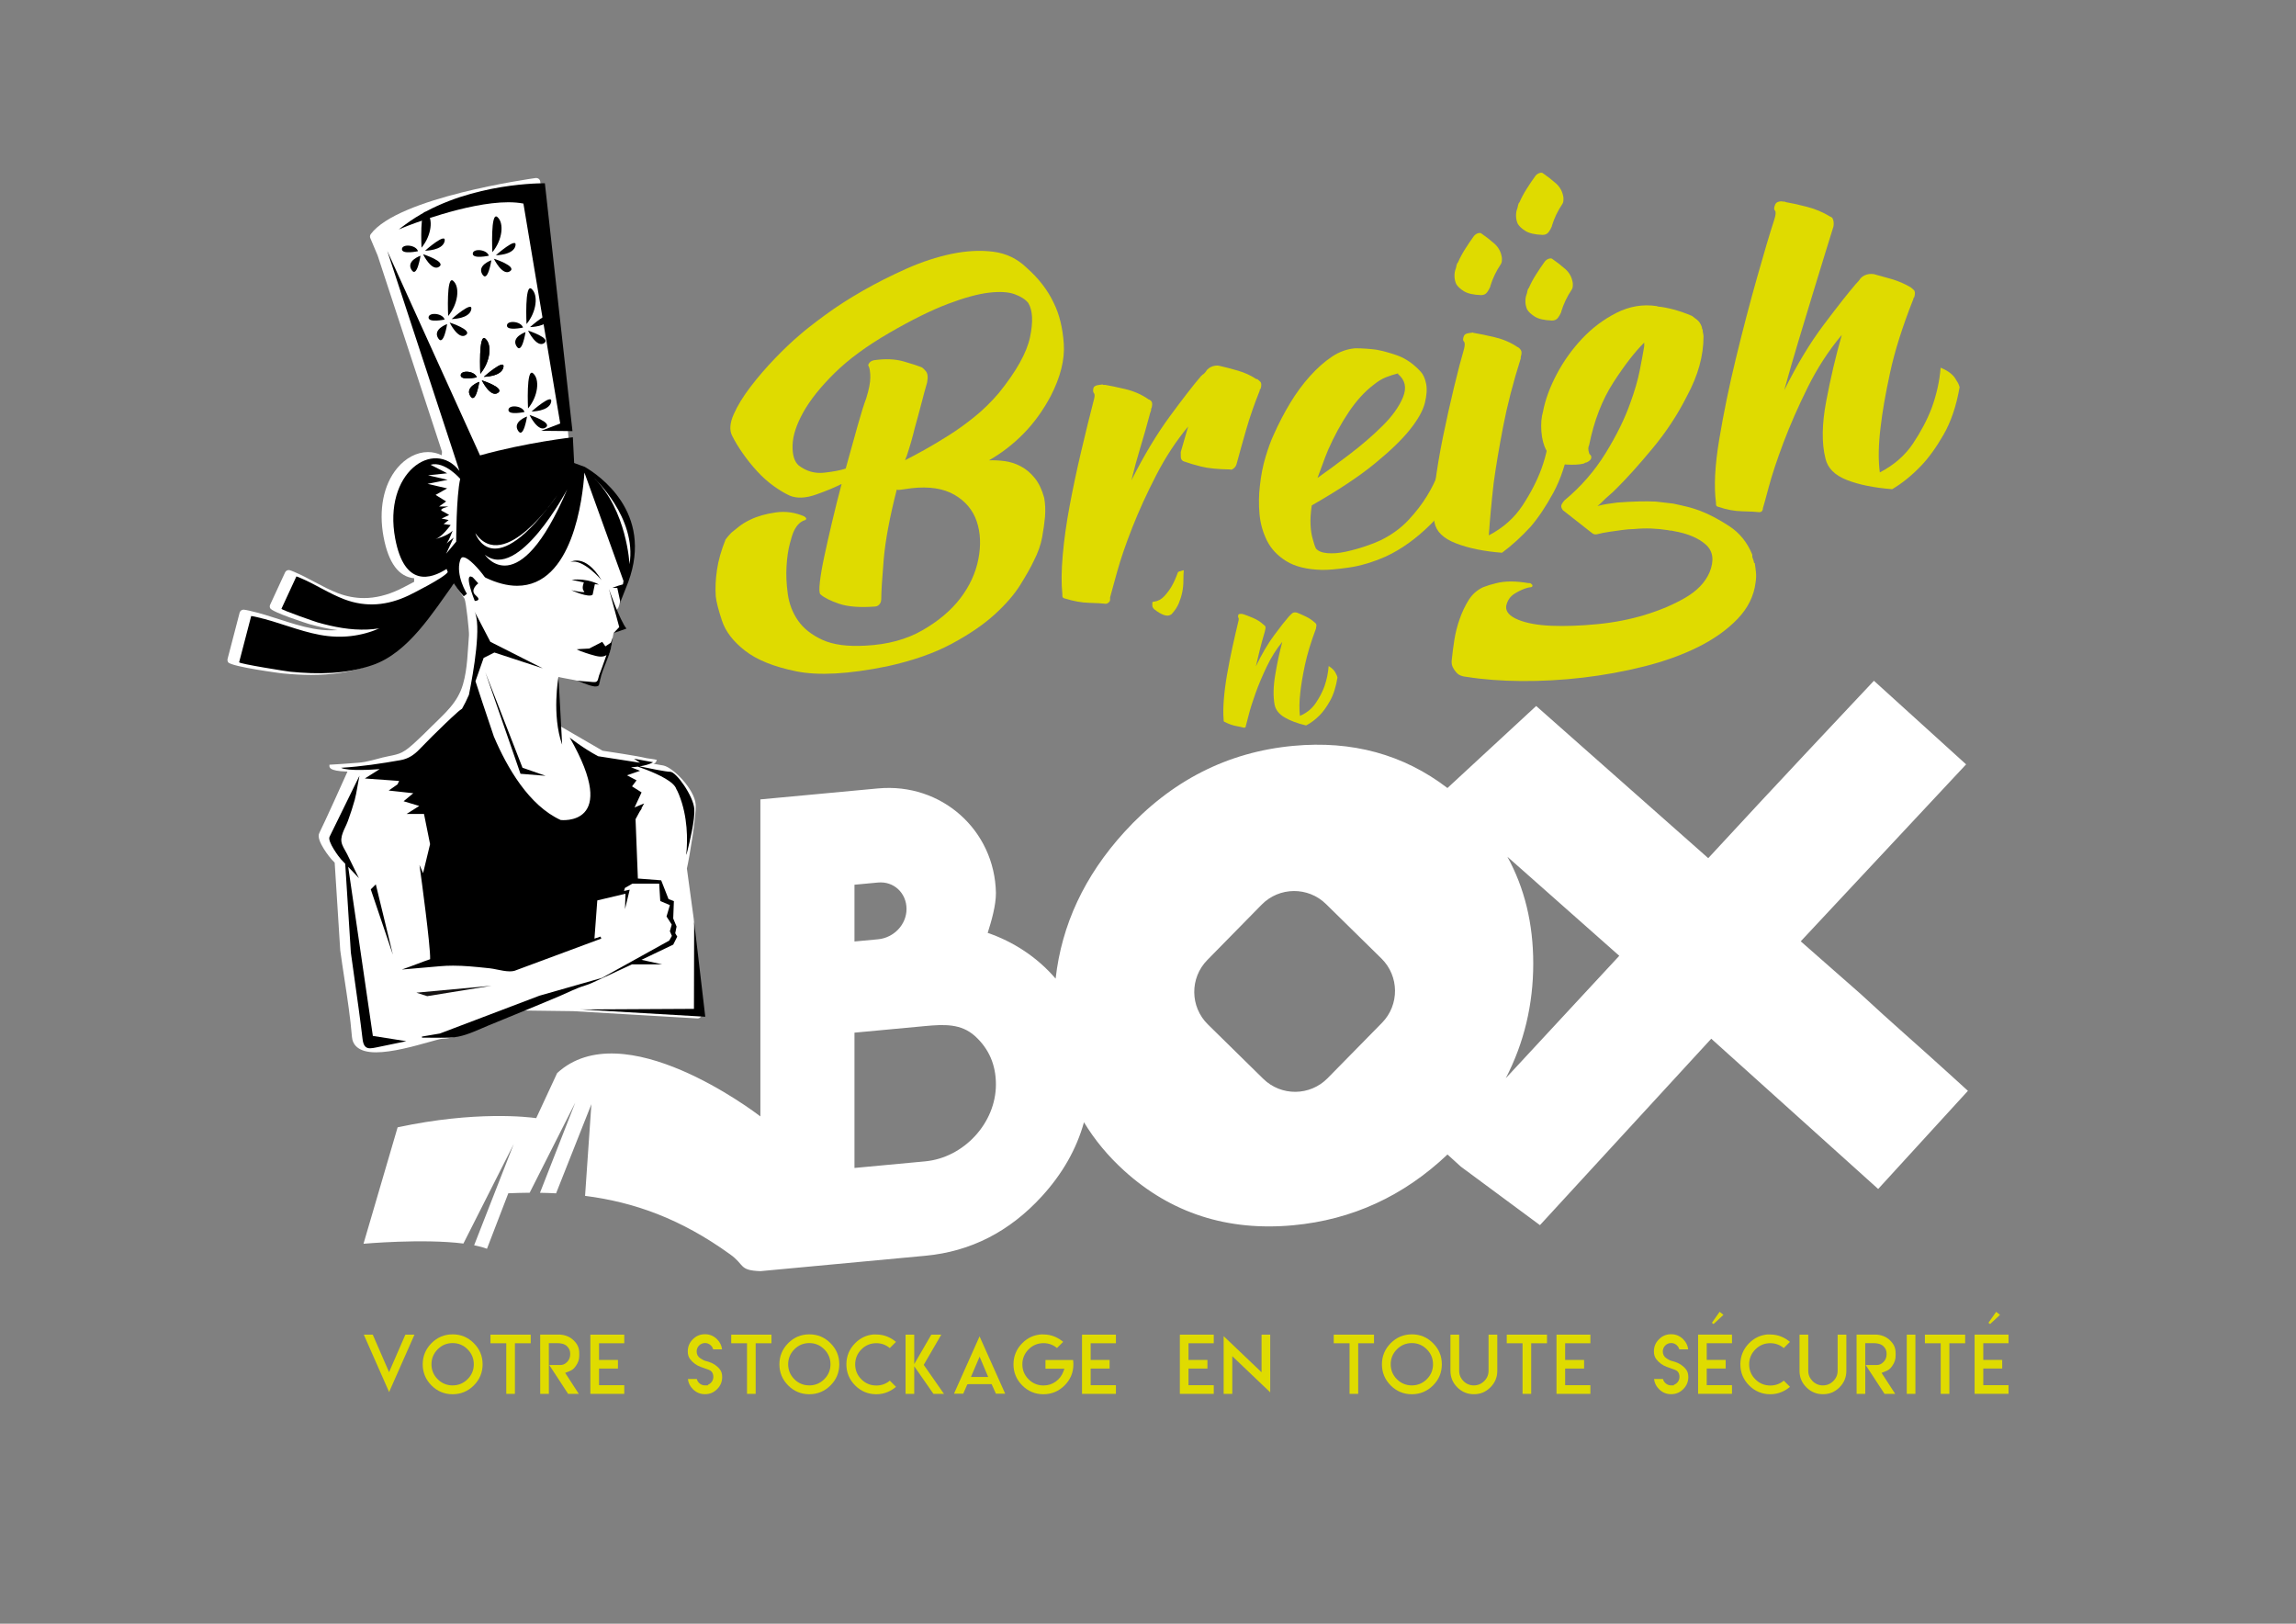
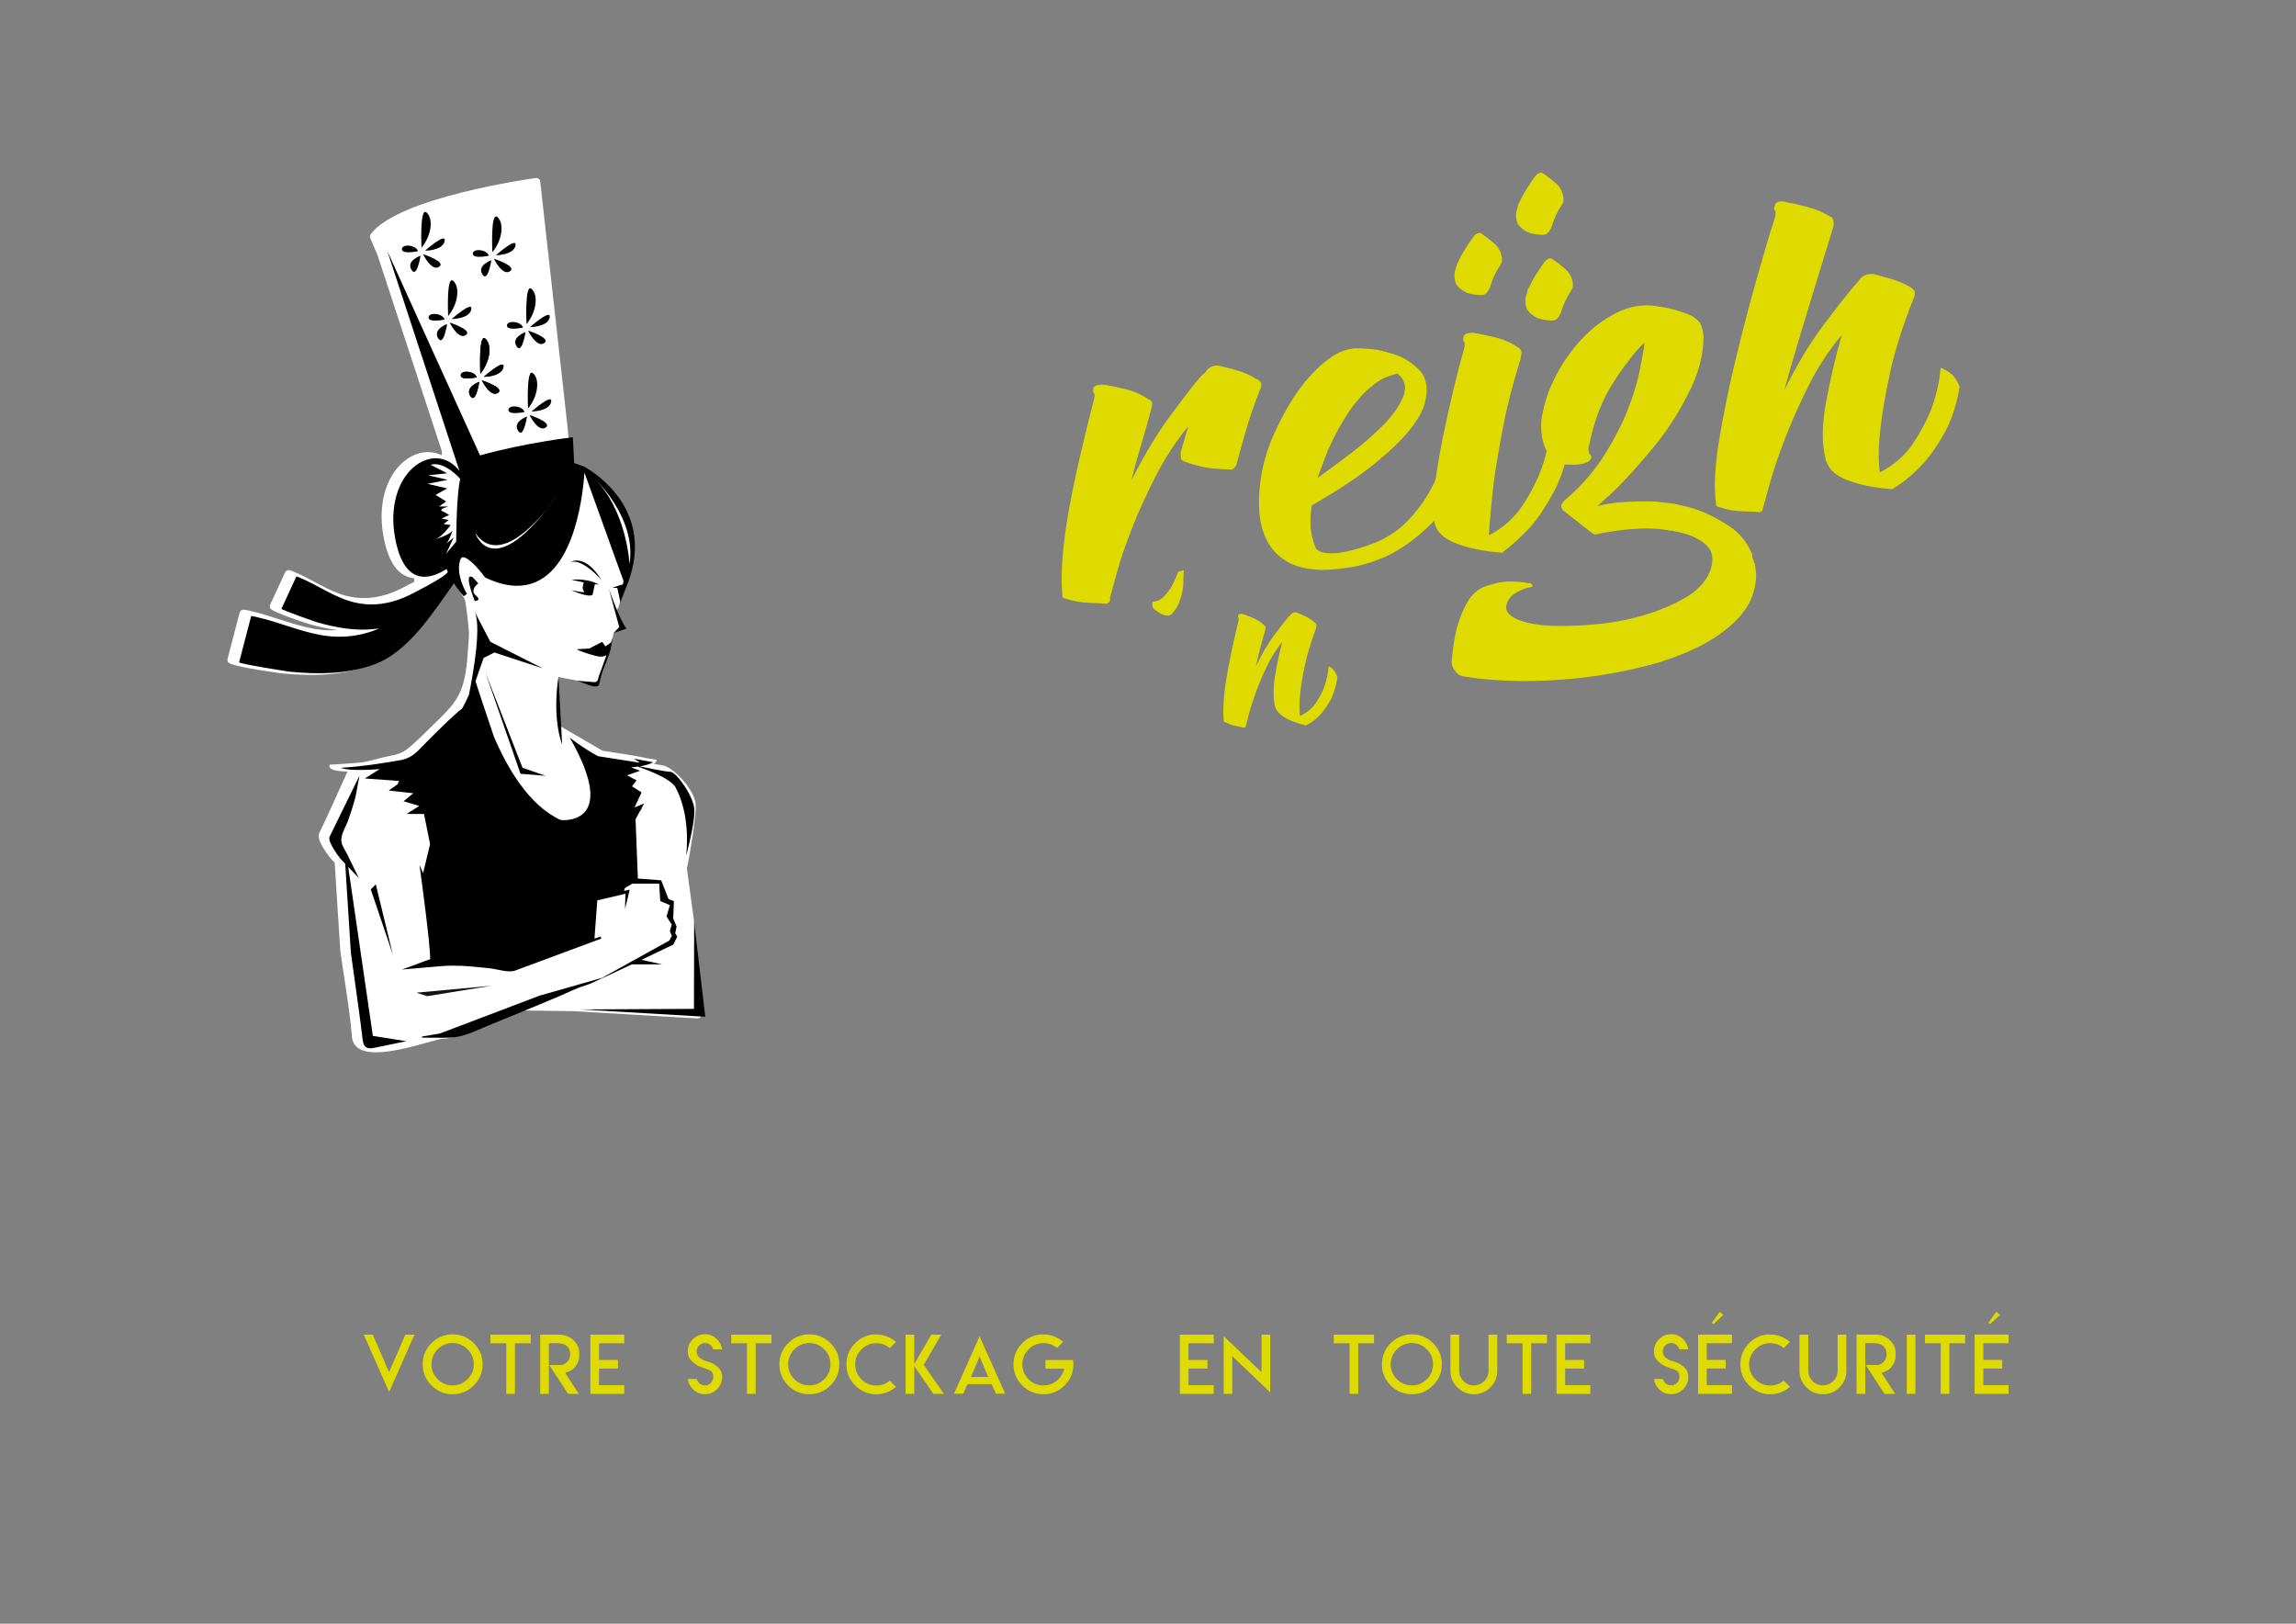
<svg xmlns="http://www.w3.org/2000/svg" version="1.1" id="Calque_1" x="0px" y="0px" width="841.89px" height="595.281px" viewBox="0 0 841.89 595.281" enable-background="new 0 0 841.89 595.281" xml:space="preserve">
  <rect x="0" y="0" width="841.89" height="595.281" fill="#808080" stroke="none" />
  <g>
    <g>
-       <path fill="#DFDB00" d="M385.25,145.242c-2.815,5.279-6.133,9.86-9.949,13.742c-3.82,3.887-8.045,7.145-12.67,9.782    c1.813-0.074,3.725,0.021,5.735,0.282c2.012,0.262,3.977,0.891,5.89,1.886c1.914,0.998,3.626,2.433,5.137,4.302    c1.514,1.866,2.67,4.284,3.479,7.246c0.402,2.117,0.505,4.452,0.309,7.011c-0.202,2.199-0.551,4.689-1.048,7.473    c-0.505,2.79-1.558,5.742-3.165,8.859c-1.004,2.137-2.608,4.978-4.818,8.543c-2.216,3.571-5.382,7.226-9.5,10.966    c-4.124,3.741-9.405,7.332-15.84,10.769c-6.439,3.433-14.283,6.162-23.539,8.186c-14.088,2.87-25.205,3.482-33.356,1.82    c-8.153-1.665-14.398-4.178-18.727-7.551c-4.334-3.372-7.155-7.047-8.463-11.027c-1.318-3.977-2.075-6.941-2.273-8.908    c-0.207-3.045-0.059-6.274,0.443-9.695c0.494-3.416,1.55-7.137,3.159-11.159c0.603-0.808,1.302-1.63,2.11-2.471    c0.801-0.655,1.76-1.417,2.866-2.3c1.103-0.876,2.458-1.702,4.075-2.473c2.611-1.265,5.733-2.16,9.356-2.665    c3.62-0.509,7.141-0.003,10.567,1.501c0,0.187,0.098,0.262,0.302,0.231c0.002,0.186,0.048,0.262,0.151,0.248    c0.1-0.015,0.151,0.072,0.151,0.252c0,0.184-0.101,0.377-0.3,0.581l-0.302,0.043c-1.812,0.621-3.219,2.177-4.221,4.667    c-0.203,0.388-0.605,1.713-1.207,3.968c-0.6,2.251-1.002,4.98-1.197,8.172c-0.199,3.194-0.045,6.61,0.461,10.248    c0.505,3.64,1.769,6.898,3.784,9.782c2.014,2.887,4.987,5.225,8.914,7.027c3.927,1.795,9.211,2.508,15.853,2.119    c8.047-0.402,14.988-2.28,20.826-5.633c5.831-3.347,10.455-7.249,13.876-11.711c3.414-4.458,5.622-9.245,6.625-14.363    c1.002-5.115,0.793-9.745-0.617-13.888c-1.412-4.144-4.133-7.381-8.159-9.713c-4.031-2.324-9.263-3.134-15.702-2.41l-3.62,0.507    l-0.604,0.083c-0.605,0.086-1.011,0.051-1.209-0.104c-2.611,10.139-4.208,18.731-4.805,25.775    c-0.597,7.054-0.894,11.841-0.892,14.371c0.001,0.544-0.104,1.015-0.301,1.401c-0.406,0.785-1.009,1.227-1.811,1.339    c-5.637,0.432-10.066,0.101-13.284-0.986c-3.223-1.084-5.542-2.249-6.946-3.505c-0.406-0.486-0.457-2.013-0.155-4.589    c0.299-2.577,0.845-5.728,1.651-9.463c0.796-3.729,1.75-7.933,2.854-12.608c1.101-4.675,2.254-9.273,3.458-13.782    c-2.415,1.242-5.537,2.536-9.356,3.888c-3.824,1.349-7.044,1.489-9.659,0.405c-1.812-0.831-3.776-2.004-5.89-3.517    c-2.113-1.513-4.13-3.31-6.043-5.397c-1.917-2.079-3.679-4.272-5.29-6.584c-1.616-2.306-2.925-4.474-3.932-6.507    c-1.011-2.03-0.813-4.632,0.597-7.815c1.401-3.186,3.466-6.544,6.178-10.092c2.714-3.546,5.677-6.993,8.896-10.337    c3.214-3.347,6.229-6.211,9.049-8.595c2.21-1.943,5.379-4.419,9.501-7.438c4.121-3.019,8.697-5.969,13.729-8.841    c5.025-2.875,10.359-5.564,15.993-8.08c5.629-2.505,11.166-4.315,16.599-5.446c5.434-1.119,10.516-1.377,15.245-0.779    c4.728,0.606,8.809,2.567,12.232,5.888c4.428,3.899,7.757,8.229,9.976,12.983c2.013,4.06,3.229,9,3.639,14.822    C390.469,131.802,388.868,138.22,385.25,145.242z M331.837,168.733c2.008-1,4.423-2.289,7.239-3.862    c2.814-1.57,5.783-3.341,8.902-5.316c3.118-1.976,6.233-4.219,9.353-6.74c3.118-2.513,6.082-5.417,8.9-8.709    c6.429-7.957,10.247-14.774,11.449-20.465c1.2-5.684,0.994-9.862-0.618-12.53c-1.009-1.306-2.669-2.384-4.981-3.238    c-2.318-0.852-5.487-1.041-9.511-0.567c-4.028,0.475-9.056,1.857-15.093,4.146c-6.033,2.294-13.179,5.829-21.423,10.602    c-8.251,4.778-14.934,9.693-20.062,14.75c-5.127,5.063-8.95,9.848-11.457,14.363c-2.518,4.514-3.819,8.54-3.914,12.08    c-0.1,3.545,0.656,6.015,2.271,7.416c2.819,2.142,5.938,3.013,9.363,2.625c3.419-0.385,6.036-0.888,7.847-1.509    c1.604-5.828,3.055-11.053,4.364-15.671c1.299-4.615,2.354-7.971,3.159-10.079c1.002-3.214,1.502-5.771,1.501-7.671    c-0.001-1.898-0.204-3.272-0.608-4.12c-0.2-0.15-0.2-0.423,0-0.817c0.401-0.776,1.104-1.239,2.113-1.383    c4.022-0.563,7.547-0.417,10.567,0.423c3.018,0.845,5.332,1.607,6.944,2.286c0.401,0.304,0.803,0.698,1.206,1.184    c0.806,0.794,1.011,2.215,0.611,4.259c-0.604,2.076-1.309,4.661-2.108,7.757c-0.803,3.097-1.605,6.059-2.404,8.885    c-0.806,3.37-1.807,6.861-3.007,10.458c-0.203,0.397-0.302,0.636-0.302,0.725C332.14,168.109,332.033,168.348,331.837,168.733z" />
      <path fill="#DFDB00" d="M462.078,139.902c0.5,0.471,0.551,1.375,0.15,2.691c-0.203,0.029-0.303,0.138-0.303,0.316v0.271    c-2.006,4.985-3.662,9.744-4.961,14.265c-1.313,4.526-2.463,8.669-3.467,12.427c-0.199,0.935-0.703,1.636-1.504,2.11    c-0.404,0.236-0.707,0.279-0.906,0.129c-4.631-0.077-8.205-0.437-10.717-1.081c-2.523-0.638-4.482-1.225-5.893-1.754    c-1.008-0.216-1.508-0.874-1.512-1.958l-0.002-1.628l2.709-9.333c-4.424,5.325-8.342,11.303-11.756,17.931    c-3.417,6.628-6.33,13.011-8.736,19.133c-2.41,6.133-4.267,11.544-5.567,16.245c-1.308,4.71-2.157,7.813-2.56,9.317l0.001,0.817    c0,0.362-0.102,0.644-0.301,0.854c-0.404,0.417-0.804,0.656-1.207,0.713c-1.41-0.17-3.472-0.285-6.186-0.36    c-2.722-0.065-5.692-0.595-8.91-1.596c-0.604-0.098-0.904-0.417-0.906-0.96v-0.541c-0.407-3.922-0.358-8.724,0.135-14.402    c0.498-5.677,1.348-11.723,2.548-18.135c1.2-6.409,2.601-13.026,4.209-19.858c1.602-6.826,3.202-13.336,4.811-19.533    c0.199-0.931,0.15-1.558-0.152-1.877c-0.302-0.316-0.355-0.943-0.151-1.875c0.196-0.578,0.801-0.931,1.81-1.072l0.301-0.043    l0.907-0.126l0.3-0.044c0.199,0.158,0.403,0.216,0.604,0.188l0.303-0.043c1.813,0.296,4.274,0.806,7.398,1.544    c3.119,0.741,5.89,1.935,8.305,3.586l0.302,0.229c0.198-0.028,0.502,0.155,0.907,0.549c0.398,0.4,0.502,1.061,0.305,1.996    c0,0.362-0.104,0.649-0.301,0.854v0.543c-0.404,1.142-0.604,1.806-0.604,1.981c-1.005,3.764-2.105,7.625-3.308,11.593    c-1.205,3.968-2.308,8.014-3.311,12.134c4.621-9.152,9.343-17.007,14.169-23.561c4.818-6.553,8.639-11.477,11.457-14.768    c0.195-0.026,0.299-0.129,0.299-0.311c0.605-0.268,1.207-0.895,1.811-1.887c0.803-0.831,1.813-1.34,3.018-1.506    c0.604-0.086,1.104-0.063,1.516,0.057c2.004,0.446,4.27,1.035,6.791,1.766c2.514,0.733,4.779,1.774,6.797,3.117l0.301-0.043    C461.216,139.12,461.57,139.433,462.078,139.902z" />
      <path fill="#DFDB00" d="M536.828,169.86c-2.814,9.627-6.883,17.074-12.209,22.339c-5.326,5.271-10.811,9.204-16.438,11.804    c-4.83,2.125-9.408,3.485-13.732,4.091c-4.33,0.607-7.6,0.889-9.811,0.834c-5.436-0.143-9.766-1.21-12.984-3.2    c-3.227-1.992-5.59-4.511-7.104-7.556c-1.512-3.042-2.422-6.309-2.727-9.794c-0.305-3.485-0.258-6.887,0.139-10.196    c0.402-3.853,1.104-7.435,2.105-10.742c1-3.304,2-6.021,3.006-8.155c1.813-4.054,3.813-7.904,6.025-11.565    c2.217-3.657,4.625-6.93,7.24-9.833c2.609-2.897,5.275-5.262,7.996-7.087c2.713-1.829,5.576-2.864,8.598-3.108    c2.613,0,5.229,0.175,7.85,0.532c2.213,0.414,4.629,1.069,7.25,1.969c2.611,0.897,5.025,2.373,7.246,4.408    c0.195,0.155,0.758,0.71,1.662,1.667c0.908,0.958,1.559,2.41,1.969,4.336c0.4,1.938,0.252,4.31-0.445,7.119    c-0.705,2.815-2.514,6.053-5.428,9.716c-2.912,3.664-7.234,7.85-12.967,12.534c-5.73,4.696-13.422,9.803-23.078,15.314    c-0.406,2.772-0.557,5.141-0.449,7.116c0.104,1.981,0.352,3.664,0.76,5.049c0.402,1.57,0.805,2.786,1.213,3.632    c0.803,0.972,2.215,1.547,4.227,1.713c2.014,0.17,4.229-0.002,6.645-0.523c2.414-0.521,4.777-1.171,7.094-1.946    c2.313-0.768,4.271-1.545,5.887-2.312c4.02-2.01,7.389-4.472,10.104-7.39c2.713-2.913,4.977-5.851,6.785-8.818    c1.807-2.965,3.164-5.736,4.066-8.305c0.902-2.567,1.553-4.6,1.957-6.11c0.191-0.931,0.396-1.774,0.602-2.524    c0.195-0.75,0.301-1.4,0.301-1.941l-0.004-1.627c2.814,1.049,4.729,2.501,5.742,4.351c0.604,0.822,1.006,1.665,1.211,2.542    c0.002,0.722-0.107,1.196-0.301,1.397v0.269H536.828z M487.005,164.901c-0.805,1.926-1.504,3.743-2.104,5.457    c-0.604,1.711-1.209,3.333-1.809,4.865c3.215-2.257,7.09-5.106,11.613-8.548c4.525-3.439,8.598-6.947,12.215-10.533    c3.623-3.583,6.131-7.1,7.539-10.553c1.402-3.456,0.795-6.263-1.818-8.431v-0.273c-1.611,0.409-3.123,0.896-4.523,1.452    c-1.416,0.564-2.922,1.493-4.533,2.804c-3.217,2.444-6.23,5.762-9.045,9.952C491.724,155.288,489.216,159.895,487.005,164.901z" />
      <path fill="#DFDB00" d="M550.746,202.649c-6.643-0.521-12.281-1.671-16.91-3.468c-4.635-1.792-7.248-4.359-7.855-7.715    c-0.607-3.175-0.563-7.611,0.139-13.316c0.703-5.705,1.703-11.726,2.998-18.058c1.305-6.332,2.656-12.404,4.059-18.207    c1.396-5.805,2.604-10.408,3.611-13.807c0.396-1.501,0.396-2.453-0.006-2.85c-0.408-0.391-0.408-1.069,0-2.033    c0.193-0.575,0.803-0.929,1.811-1.069l0.904-0.129l0.604-0.083c0.199,0.158,0.402,0.213,0.604,0.187    c1.813,0.293,4.271,0.805,7.396,1.541c3.121,0.745,5.895,1.936,8.309,3.586c0.396,0.127,0.803,0.48,1.209,1.049    c0.398,0.581,0.4,1.441,0.002,2.582v0.541c-2.814,8.899-4.967,17.249-6.467,25.062c-1.502,7.807-2.652,14.665-3.451,20.565    c-0.799,6.989-1.396,13.405-1.791,19.248c5.23-2.726,9.354-6.377,12.367-10.964c3.014-4.581,5.32-9.066,6.93-13.451    c1.807-4.955,2.904-10.268,3.305-15.93c2.82,1.05,4.73,2.501,5.742,4.351c0.604,0.823,1.006,1.665,1.213,2.542    c-1.205,6.864-3.162,12.79-5.871,17.788c-2.715,4.991-5.48,9.132-8.293,12.424C557.88,196.766,554.365,199.972,550.746,202.649z     M569.07,94.836c1.699,1.161,3.324,2.427,4.883,3.795c1.559,1.374,2.479,3.12,2.764,5.239v0.765    c0.004,0.635-0.141,1.161-0.424,1.581c-1.691,2.528-2.961,5.184-3.807,7.97c0,0.256-0.074,0.458-0.213,0.601    c-0.145,0.403-0.461,0.955-0.955,1.657c-0.494,0.709-1.236,1.066-2.223,1.075c-2.832-0.106-4.914-0.578-6.26-1.409    c-1.346-0.828-2.301-1.708-2.863-2.648c-0.426-0.957-0.639-1.944-0.639-2.961c-0.002-1.018,0.133-1.86,0.42-2.539    c0.137-0.399,0.242-0.828,0.316-1.282c0.068-0.455,0.24-0.825,0.527-1.125c0.705-1.621,1.588-3.269,2.646-4.943    c1.059-1.673,2.15-3.289,3.283-4.845c0.281-0.293,0.564-0.523,0.85-0.693C568.082,94.724,568.646,94.644,569.07,94.836z     M543.062,85.511c1.699,1.162,3.324,2.427,4.885,3.795c1.555,1.374,2.475,3.12,2.764,5.239v0.765c0,0.635-0.146,1.162-0.426,1.582    c-1.691,2.527-2.963,5.184-3.811,7.971c0,0.255-0.07,0.457-0.211,0.601c-0.143,0.402-0.457,0.955-0.953,1.656    c-0.496,0.71-1.234,1.066-2.221,1.076c-2.836-0.106-4.918-0.579-6.264-1.409c-1.348-0.828-2.301-1.708-2.863-2.648    c-0.426-0.957-0.639-1.943-0.639-2.961c0-1.018,0.135-1.861,0.42-2.539c0.137-0.399,0.244-0.828,0.316-1.282    c0.068-0.455,0.242-0.826,0.529-1.125c0.705-1.622,1.586-3.269,2.646-4.943c1.059-1.673,2.148-3.289,3.281-4.845    c0.281-0.293,0.564-0.523,0.852-0.693C542.07,85.399,542.638,85.319,543.062,85.511z M565.638,63.428    c1.695,1.161,3.322,2.427,4.881,3.795c1.555,1.375,2.475,3.12,2.762,5.239v0.765c0,0.636-0.141,1.162-0.422,1.581    c-1.693,2.528-2.967,5.185-3.811,7.971c0,0.256-0.068,0.458-0.213,0.601c-0.139,0.403-0.455,0.955-0.951,1.656    c-0.496,0.711-1.234,1.067-2.225,1.076c-2.832-0.106-4.916-0.578-6.26-1.409c-1.346-0.828-2.305-1.708-2.867-2.647    c-0.424-0.958-0.635-1.944-0.639-2.961c0-1.019,0.139-1.861,0.424-2.54c0.135-0.4,0.244-0.828,0.316-1.283    c0.068-0.454,0.244-0.825,0.531-1.124c0.701-1.622,1.584-3.27,2.645-4.943c1.061-1.674,2.148-3.29,3.281-4.845    c0.281-0.294,0.563-0.523,0.85-0.693C564.642,63.315,565.212,63.235,565.638,63.428z" />
      <path fill="#DFDB00" d="M643.888,209.952c0.098,1.07,0.049,2.251-0.15,3.549c-0.598,4.971-2.811,9.439-6.625,13.413    c-3.822,3.971-8.646,7.404-14.48,10.303c-5.838,2.898-12.426,5.27-19.77,7.114c-7.352,1.84-14.844,3.206-22.486,4.103    c-7.654,0.888-15.141,1.305-22.49,1.248c-7.344-0.051-14.037-0.566-20.08-1.524c-1.605-0.144-2.764-0.566-3.469-1.279    c-0.707-0.716-1.26-1.501-1.668-2.347c-0.4-0.848-0.498-1.829-0.305-2.941c0.203-2.024,0.502-4.322,0.9-6.91    c0.402-2.594,1.055-5.17,1.957-7.738s2.006-4.894,3.313-6.976c1.311-2.087,3.064-3.646,5.277-4.678    c1.41-0.561,3.02-1.058,4.83-1.489c3.219-0.816,7.145-0.825,11.773-0.02c0.404-0.058,0.707-0.008,0.902,0.144    c0.408,0.305,0.607,0.549,0.607,0.731c0,0.359-0.199,0.569-0.604,0.626c-0.4,0.057-0.701,0.098-0.906,0.126    c-1.607,0.403-3.268,1.136-4.979,2.194c-1.707,1.053-2.764,2.593-3.166,4.647c-0.195,2.016,1.264,3.661,4.383,4.946    c3.127,1.282,7.199,2.021,12.229,2.226c5.029,0.198,10.613,0.003,16.756-0.59c6.135-0.586,11.973-1.719,17.508-3.398    c5.529-1.686,10.457-3.772,14.785-6.28c4.324-2.504,7.289-5.587,8.896-9.253c1.809-4.417,1.354-7.833-1.365-10.254    c-2.721-2.426-6.701-4.083-11.934-4.977c-0.406-0.126-0.707-0.172-0.902-0.144c-0.205,0.029-0.508-0.02-0.91-0.146    c-4.227-0.673-8.354-0.822-12.377-0.437c-1.412,0.021-2.92,0.141-4.529,0.366c-1.408,0.198-2.92,0.408-4.525,0.635    c-1.611,0.224-3.225,0.541-4.83,0.946c-0.604,0.083-1.111-0.023-1.508-0.33l-0.607-0.458l-10.271-8.06    c-0.604-0.817-0.754-1.524-0.453-2.108c0.301-0.583,0.648-1.084,1.055-1.507c6.031-5.003,11.055-10.771,15.076-17.307    c4.02-6.533,7.031-12.655,9.039-18.362c1.604-4.385,2.754-8.347,3.459-11.882c0.699-3.537,1.25-6.506,1.652-8.919V125.6    c-3.422,3.378-7.191,8.244-11.307,14.61c-4.123,6.369-7.08,14.021-8.885,22.955c-0.404,0.785-0.404,1.779,0.004,2.981    c0.002,0.188,0.098,0.354,0.301,0.5c0.404,0.311,0.553,0.739,0.455,1.296c-0.104,0.556-0.654,1.09-1.658,1.591l-0.303,0.042    c-0.201,0.029-0.354,0.095-0.453,0.196c-0.104,0.112-0.254,0.175-0.451,0.205c-1.41,0.379-3.521,0.491-6.342,0.339    c-2.818-0.147-5.23-1.884-7.25-5.221c-1.006-1.853-1.611-4.158-1.818-6.938c-0.201-2.778-0.006-5.195,0.6-7.275    c0.805-4.275,2.453-8.798,4.965-13.586c2.512-4.785,5.625-9.155,9.348-13.115c3.717-3.956,7.941-7.125,12.67-9.509    c4.727-2.381,9.605-3.198,14.643-2.461l0.602,0.189c1.611,0.141,3.521,0.503,5.742,1.096c2.207,0.598,4.422,1.371,6.643,2.326    c0.4,0.305,1.006,0.762,1.811,1.375c0.803,0.612,1.406,1.524,1.814,2.729c0,0.368,0.1,0.71,0.303,1.043    c0.002,0.368,0.051,0.765,0.15,1.202c0.102,0.437,0.152,0.84,0.156,1.196c0.006,7.059-2.006,14.302-6.018,21.741    c-3.418,6.812-7.643,13.238-12.662,19.279c-5.025,6.044-9.348,10.853-12.965,14.436c-1.014,1.05-1.963,1.949-2.869,2.708    c-0.902,0.76-1.656,1.452-2.26,2.079c-0.807,0.839-1.512,1.48-2.111,1.923c1.205-0.345,2.412-0.606,3.619-0.776    c1.209-0.169,2.42-0.339,3.627-0.509c5.631-0.425,10.359-0.546,14.188-0.356c2.213,0.233,4.324,0.48,6.338,0.739    c1.006,0.221,2.012,0.44,3.02,0.664c1.004,0.219,2.063,0.48,3.172,0.771c1.102,0.304,2.365,0.713,3.773,1.238    c3.422,1.329,6.994,3.227,10.727,5.688c3.725,2.464,6.498,5.915,8.309,10.369l0.004,0.544v0.27    c0.398,1.029,0.605,1.719,0.605,2.088l0.301,0.226C643.628,207.727,643.783,208.882,643.888,209.952z" />
      <path fill="#DFDB00" d="M630.402,161.093c1.604-9.626,3.648-19.596,6.158-29.898c2.502-10.297,5.061-20.064,7.67-29.3    c2.604-9.225,4.705-16.304,6.316-21.235c0.604-1.889,0.701-3.036,0.299-3.438c-0.404-0.389-0.408-1.07,0-2.031    c0.199-0.75,0.799-1.199,1.811-1.339c0.398-0.058,0.701-0.058,0.904,0.005c0.199,0.066,0.402,0.083,0.604,0.055    c0.197-0.029,0.402,0.034,0.604,0.187c1.813,0.288,4.328,0.839,7.551,1.656c3.219,0.814,6.139,2.033,8.76,3.655    c0.4,0.124,0.701,0.354,0.908,0.687c0.396,0.852,0.5,1.829,0.303,2.941c-0.602,1.898-1.557,4.966-2.857,9.219    c-1.309,4.258-2.814,9.172-4.52,14.745c-1.707,5.581-3.51,11.53-5.41,17.859c-1.908,6.329-3.664,12.41-5.268,18.244    c4.617-9.336,9.439-17.338,14.469-24.015c5.02-6.671,8.939-11.651,11.758-14.943l0.301-0.311c0.605-0.627,1.105-1.239,1.51-1.844    c0.801-0.831,1.811-1.339,3.018-1.509c0.602-0.083,1.205-0.074,1.813,0.018c1.813,0.475,3.975,1.078,6.492,1.809    c2.514,0.733,4.875,1.76,7.096,3.074c0.203,0.155,0.553,0.468,1.061,0.938c0.5,0.471,0.551,1.375,0.154,2.691l-0.307,0.316v0.271    c-4.02,10.153-6.877,19.193-8.572,27.118c-1.709,7.93-2.854,14.558-3.451,19.889c-0.801,6.447-0.896,11.977-0.287,16.594    c5.229-2.723,9.303-6.277,12.215-10.671c2.912-4.385,5.17-8.681,6.781-12.891c1.805-4.957,2.908-9.902,3.307-14.842    c1.609,0.679,2.867,1.409,3.773,2.185c0.91,0.776,1.563,1.587,1.969,2.438c0.605,0.823,1.002,1.665,1.209,2.542    c-1.201,6.867-3.16,12.654-5.871,17.376c-2.713,4.721-5.479,8.551-8.293,11.475c-3.418,3.555-6.936,6.398-10.559,8.535    c-6.639-0.518-12.178-1.639-16.604-3.37c-4.434-1.731-7.057-4.348-7.857-7.858c-1.418-5.59-1.324-12.609,0.277-21.071    c1.6-8.454,3.502-16.542,5.711-24.271c-4.82,5.739-8.992,12.16-12.506,19.257c-3.52,7.096-6.479,13.842-8.887,20.239    c-2.408,6.401-4.215,11.853-5.418,16.367c-1.203,4.506-1.908,7.05-2.105,7.62c0,0.903-0.404,1.412-1.205,1.524    c-1.41-0.167-3.525-0.276-6.342-0.336c-2.818-0.048-5.734-0.586-8.756-1.616c-0.604-0.098-0.908-0.417-0.908-0.96v-0.541    C628.406,178.469,628.8,170.727,630.402,161.093z" />
    </g>
    <g>
      <path fill="#DFDB00" d="M432.234,209.602c0.092-0.095,0.211-0.141,0.35-0.141c0.143,0,0.303-0.049,0.492-0.141    c0.373-0.095,0.701-0.188,0.982-0.282c-0.092,1.314-0.139,2.648-0.139,4.006c0,1.36-0.143,2.72-0.422,4.074    c-0.281,1.363-0.703,2.72-1.266,4.077c-0.563,1.36-1.451,2.697-2.67,4.005c-0.754,0.564-1.668,0.659-2.742,0.282    c-1.078-0.374-2.271-1.075-3.582-2.108c-0.473-0.468-0.705-0.914-0.705-1.334c0-0.422,0-0.776,0-1.055    c0-0.281,0.232-0.422,0.705-0.422c1.404-0.187,2.645-0.866,3.725-2.039c1.074-1.17,1.99-2.41,2.738-3.724    c0.75-1.311,1.5-2.999,2.246-5.061L432.234,209.602z" />
      <path fill="#DFDB00" d="M476.65,262.448c2.436-1.029,4.354-2.577,5.762-4.638c1.402-2.062,2.48-4.124,3.232-6.186    c0.842-2.435,1.357-4.92,1.547-7.447c0.746,0.469,1.334,0.935,1.754,1.403c0.422,0.469,0.725,0.938,0.914,1.406    c0.281,0.472,0.467,0.938,0.563,1.406c-0.563,3.468-1.479,6.326-2.742,8.574c-1.264,2.25-2.555,4.029-3.865,5.34    c-1.594,1.593-3.23,2.813-4.916,3.655c-3.186-0.75-5.814-1.733-7.873-2.95c-2.063-1.219-3.277-2.763-3.654-4.641    c-0.563-2.996-0.492-6.625,0.209-10.892c0.705-4.264,1.57-8.313,2.6-12.157c-2.152,2.623-4.051,5.644-5.691,9.066    c-1.641,3.421-3.02,6.699-4.141,9.836c-1.129,3.143-1.969,5.834-2.531,8.083s-0.893,3.514-0.986,3.795    c0,0.469-0.232,0.702-0.703,0.702c-0.656-0.189-1.617-0.398-2.879-0.633c-1.27-0.232-2.648-0.721-4.148-1.475    c-0.281-0.092-0.42-0.278-0.42-0.561v-0.282c-0.186-2.062-0.164-4.542,0.068-7.45c0.236-2.904,0.633-5.973,1.197-9.207    c0.561-3.232,1.217-6.559,1.967-9.98c0.748-3.419,1.496-6.674,2.248-9.765c0.092-0.469,0.068-0.796-0.068-0.986    c-0.145-0.188-0.166-0.515-0.07-0.984c0.094-0.282,0.375-0.422,0.84-0.422h0.145h0.42h0.143c0.092,0.095,0.188,0.141,0.281,0.141    h0.141c0.842,0.282,1.988,0.728,3.443,1.337c1.449,0.61,2.74,1.429,3.865,2.458l0.137,0.141c0.098,0,0.236,0.119,0.424,0.352    c0.188,0.235,0.234,0.586,0.141,1.055c0,0.19-0.047,0.332-0.141,0.42v0.282c-0.188,0.561-0.277,0.892-0.277,0.984    c-0.564,1.877-1.105,3.844-1.619,5.903c-0.514,2.062-1.01,4.126-1.475,6.188c2.152-4.5,4.379-8.295,6.676-11.386    c2.295-3.094,4.098-5.389,5.41-6.887l0.143-0.141l0.842-0.845c0.373-0.374,0.797-0.564,1.266-0.564    c0.283,0,0.563,0.052,0.844,0.141c0.938,0.377,1.99,0.845,3.162,1.409c1.172,0.561,2.225,1.265,3.164,2.107    c0.186,0.092,0.375,0.282,0.559,0.561c0.191,0.281,0.191,0.753,0,1.406v0.141v0.141c-1.873,4.966-3.23,9.439-4.076,13.422    c-0.84,3.985-1.4,7.335-1.686,10.052C476.414,257.157,476.367,260.013,476.65,262.448z" />
    </g>
-     <path fill="#FFFFFF" d="M715.089,394.003c-5.01-4.555-10.406-9.399-16.201-14.537c-5.602-4.965-11.139-9.981-16.611-15.043   l-21.986-19.318l60.637-64.875l-33.805-30.648l-9.609,10.219c-10.293,10.935-20.967,22.339-32.031,34.203   c-6.531,7.011-12.922,13.902-19.109,20.613l-63.092-55.791L530.744,288.9c-16.082-12.304-34.92-17.471-56.525-15.458   c-24.152,2.251-44.855,12.81-62.001,31.661c-14.537,15.984-22.924,33.883-25.146,53.678c-6.78-7.925-15.604-13.595-24.907-16.771   c1.402-4.442,3.019-9.982,3.019-14.621c-0.432-23.035-19.947-40.514-43.238-38.34l0.107-0.012l-43.239,4.034v116.216   c-2.365-1.815-50.347-38.125-74.524-15.875l-7.671,16.514c-2.721-0.387-22.185-2.771-50.819,3.363l-12.513,42.691   c0,0,21.806-1.957,36.631-0.08l18.454-36.48l-14.518,37.113c1.756,0.352,3.353,0.771,4.703,1.289l7.826-20.35   c2.64-0.105,5.256-0.184,7.835-0.197l16.728-33.068L198,437.298c1.985,0.027,3.949,0.1,5.905,0.197l12.945-32.69l-2.32,33.616   c17.987,2.287,35.097,8.391,53.148,21.412c5.458,3.861,3.187,5.924,11.136,6.186v0.006l0.039-0.002c0.027,0,0.048,0,0.076,0.002   c0-0.002,0-0.008,0-0.012l60.376-5.631c16.606-1.549,30.839-8.807,42.7-21.773c7.599-8.309,12.733-17.374,15.464-27.174   c3.896,6.445,8.795,12.381,14.749,17.775c17.145,15.547,37.85,22.242,62.002,19.99c21.611-2.018,40.457-10.703,56.541-25.945   l4.898,4.451l29.006,21.451l62.813-68.346l61.207,55.088l32.91-35.982L715.089,394.003z M313.316,324.355l8.625-0.807   c5.822-0.543,10.459,3.877,10.459,9.699c0,5.717-4.638,10.567-10.459,11.11l-8.625,0.806V324.355L313.316,324.355z    M339.194,425.775l-25.878,2.416v-49.602l25.878-2.414c7.116-0.664,13.263-0.914,18.331,3.684   c5.067,4.596,7.655,10.498,7.655,17.725C365.181,411.707,353.428,424.451,339.194,425.775z M506.738,374.992L486.8,395.289   c-6.459,6.576-17.029,6.67-23.607,0.211L442.9,375.563c-6.576-6.461-6.672-17.026-0.209-23.604l19.932-20.297   c6.465-6.576,17.031-6.672,23.607-0.211l20.295,19.936C513.103,357.848,513.197,368.416,506.738,374.992z M552.14,395.285   c6.705-12.977,10.064-27.006,10.064-42.063c0-14.598-3.176-27.633-9.479-39.123l41.027,36.314L552.14,395.285z" />
    <g>
      <polygon fill="#DFDB00" points="151.982,489.306 148.635,489.306 142.661,503.052 136.685,489.306 133.395,489.306     142.676,510.353   " />
      <path fill="#DFDB00" d="M173.726,492.425c-2.177-2.178-4.716-3.234-7.761-3.234c-3.006,0-5.612,1.086-7.745,3.23    c-2.138,2.154-3.222,4.766-3.222,7.764c0,3.002,1.084,5.609,3.221,7.746c2.137,2.139,4.743,3.221,7.746,3.221    c3,0,5.611-1.082,7.763-3.223c2.145-2.131,3.233-4.734,3.233-7.744C176.96,497.14,175.902,494.601,173.726,492.425z     M171.442,505.64c-1.521,1.508-3.364,2.27-5.478,2.27c-2.129,0-3.974-0.766-5.48-2.271c-1.507-1.508-2.272-3.35-2.272-5.48    c0-2.113,0.763-3.957,2.269-5.479c1.502-1.518,3.349-2.289,5.483-2.289c2.12,0,3.964,0.77,5.48,2.287    c1.517,1.518,2.286,3.361,2.286,5.48C173.731,502.292,172.961,504.136,171.442,505.64z" />
      <polygon fill="#DFDB00" points="194.602,489.306 179.842,489.306 179.842,492.462 185.636,492.462 185.636,511.009     188.807,511.009 188.807,492.462 194.602,492.462   " />
      <path fill="#DFDB00" d="M212.226,511.009l-4.993-7.693l0.855-0.326c1.452-0.547,2.128-0.889,2.98-2.094    c0.958-1.352,1.332-2.459,1.332-3.943v-0.721c0-2.021-0.549-3.32-2.027-4.801c-1.39-1.391-3.346-2.154-5.503-2.154h-6.798    l0.015,21.732h3.172l-0.015-18.576h3.339c0.674,0,2.35,0.113,3.372,1.156c0.803,0.818,1.131,1.629,1.131,2.787    c0,1.227-0.361,2.16-1.136,2.936c-0.838,0.84-1.532,1.137-2.648,1.137l-3.903-0.018l6.918,10.578H212.226L212.226,511.009z" />
      <polygon fill="#DFDB00" points="228.904,492.462 228.904,489.306 216.474,489.306 216.474,511.009 228.904,511.009     228.904,507.837 219.646,507.837 219.646,501.736 226.59,501.736 226.59,498.578 219.646,498.578 219.646,492.462   " />
      <path fill="#DFDB00" d="M263.982,502.06c-1.017-1.309-2.52-2.324-4.123-2.793l-0.797-0.227c-0.922-0.252-1.107-0.32-2.272-1.068    c-0.877-0.563-1.343-1.434-1.343-2.516c0-1.701,1.381-3.08,3.08-3.08c1.408,0,2.631,1.008,2.971,2.328h3.257    c-0.151-1.416-0.75-2.637-1.818-3.703c-1.248-1.248-2.7-1.854-4.439-1.854c-1.75,0-3.206,0.605-4.454,1.854    s-1.854,2.699-1.854,4.439c0,1.125,0.263,2.029,0.807,2.771c0.976,1.33,2.434,2.404,4.002,2.943l0.441,0.152    c0.981,0.34,0.981,0.34,1.954,0.697l0.51,0.189c0.754,0.273,1.659,0.949,1.659,2.604c0,1.314-0.829,2.439-1.988,2.881l0.099,0.199    l-1.176,0.029c-1.445,0-2.66-1.002-2.99-2.344h-3.267c0.15,1.426,0.749,2.646,1.818,3.717c1.248,1.248,2.705,1.854,4.454,1.854    c1.74,0,3.191-0.605,4.439-1.854s1.854-2.705,1.854-4.453C264.807,503.697,264.53,502.765,263.982,502.06z" />
      <polygon fill="#DFDB00" points="282.879,489.306 268.119,489.306 268.119,492.462 273.914,492.462 273.914,511.009     277.084,511.009 277.084,492.462 282.879,492.462   " />
      <path fill="#DFDB00" d="M304.516,492.425c-2.177-2.178-4.716-3.234-7.761-3.234c-3.006,0-5.612,1.086-7.744,3.23    c-2.139,2.154-3.223,4.766-3.223,7.764c0,3.002,1.084,5.609,3.221,7.746c2.136,2.139,4.743,3.221,7.746,3.221    c2.999,0,5.611-1.082,7.762-3.223c2.146-2.131,3.233-4.734,3.233-7.744C307.75,497.14,306.692,494.601,304.516,492.425z     M302.232,505.64c-1.521,1.508-3.364,2.27-5.479,2.27c-2.129,0-3.974-0.766-5.48-2.271c-1.507-1.508-2.272-3.35-2.272-5.48    c0-2.113,0.764-3.957,2.269-5.479c1.502-1.518,3.349-2.289,5.483-2.289c2.119,0,3.964,0.77,5.48,2.287s2.285,3.361,2.285,5.48    C304.521,502.292,303.751,504.136,302.232,505.64z" />
      <path fill="#DFDB00" d="M326.278,506.164c-1.409,1.188-3.071,1.789-4.953,1.789c-2.129,0-3.975-0.766-5.48-2.273    c-1.506-1.506-2.271-3.348-2.271-5.479c0-2.113,0.764-3.957,2.269-5.479c1.502-1.518,3.349-2.289,5.483-2.289    c1.862,0,3.519,0.602,4.936,1.789l2.266-2.266c-0.883-0.752-1.882-1.373-2.979-1.85c-1.332-0.578-2.722-0.859-4.25-0.859h-0.942    l0.005-0.021c-2.608,0.207-4.89,1.279-6.792,3.195c-2.139,2.154-3.223,4.764-3.223,7.764c0,3.002,1.084,5.609,3.222,7.746    c2.136,2.137,4.741,3.221,7.746,3.221c1.527,0,2.918-0.281,4.25-0.859c1.104-0.48,2.105-1.104,2.982-1.859L326.278,506.164z" />
      <polygon fill="#DFDB00" points="346.125,511.009 338.711,500.38 345.147,489.306 341.489,489.306 335.225,500.103     335.225,489.306 332.053,489.306 332.053,511.009 335.225,511.009 335.225,500.886 342.268,511.009   " />
      <path fill="#DFDB00" d="M355.241,507.443h8.367l1.569,3.508h3.405l-9.401-21.01l-9.377,21.01h3.396l1.48-3.406L355.241,507.443z     M359.197,497.386l3.149,7.432h-6.322L359.197,497.386z" />
      <path fill="#DFDB00" d="M393.471,498.593H383.35v3.199h6.938l-0.354,0.982c-0.534,1.494-1.473,2.744-2.787,3.709    c-1.311,0.965-2.831,1.451-4.519,1.451c-2.129,0-3.974-0.764-5.48-2.27c-1.507-1.508-2.271-3.352-2.271-5.48    c0-2.113,0.764-3.957,2.27-5.479c1.502-1.518,3.349-2.289,5.483-2.289c1.862,0,3.519,0.602,4.937,1.789l2.266-2.266    c-0.883-0.75-1.882-1.371-2.98-1.85c-1.331-0.578-2.722-0.859-4.25-0.859l-0.54-0.031c-2.785,0.121-5.212,1.201-7.219,3.221    c-2.138,2.154-3.222,4.764-3.222,7.764c0,3.002,1.084,5.609,3.22,7.746c2.137,2.137,4.743,3.221,7.747,3.221    c2.999,0,5.61-1.084,7.762-3.225c2.146-2.131,3.233-4.734,3.233-7.742C393.581,499.617,393.545,499.089,393.471,498.593z" />
-       <polygon fill="#DFDB00" points="409.18,492.462 409.18,489.306 396.75,489.306 396.75,511.009 409.18,511.009 409.18,507.837     399.921,507.837 399.921,501.736 406.866,501.736 406.866,498.578 399.921,498.578 399.921,492.462   " />
      <polygon fill="#DFDB00" points="445.054,492.462 445.054,489.306 432.623,489.306 432.623,511.009 445.054,511.009     445.054,507.837 435.796,507.837 435.796,501.736 442.738,501.736 442.738,498.578 435.796,498.578 435.796,492.462   " />
      <polygon fill="#DFDB00" points="465.757,489.306 462.583,489.306 462.583,503.095 448.683,489.853 448.683,511.009     451.851,511.009 451.851,497.201 465.757,510.457   " />
      <polygon fill="#DFDB00" points="503.816,489.306 489.054,489.306 489.054,492.462 494.851,492.462 494.851,511.009     498.019,511.009 498.019,492.462 503.816,492.462   " />
      <path fill="#DFDB00" d="M525.453,492.425c-2.176-2.178-4.715-3.234-7.76-3.234c-3.006,0-5.611,1.086-7.75,3.234    c-2.133,2.15-3.219,4.762-3.219,7.76c0,3.002,1.086,5.609,3.219,7.746c2.139,2.139,4.748,3.221,7.75,3.221    c2.998,0,5.607-1.082,7.764-3.223c2.145-2.131,3.23-4.734,3.23-7.744C528.687,497.14,527.63,494.601,525.453,492.425z     M523.167,505.64c-1.52,1.508-3.365,2.27-5.475,2.27c-2.129,0-3.975-0.766-5.484-2.271c-1.506-1.51-2.268-3.352-2.268-5.48    c0-2.113,0.762-3.953,2.266-5.479c1.506-1.518,3.352-2.289,5.486-2.289c2.119,0,3.963,0.77,5.479,2.287    c1.518,1.518,2.285,3.361,2.285,5.48C525.457,502.292,524.685,504.136,523.167,505.64z" />
      <path fill="#DFDB00" d="M549.017,489.306h-3.201v13.225c0,1.479-0.537,2.758-1.602,3.801c-1.063,1.047-2.338,1.578-3.793,1.578    c-1.469,0-2.748-0.531-3.801-1.582c-1.045-1.053-1.578-2.328-1.578-3.797v-13.225h-3.203v13.236c0,2.395,0.822,4.383,2.518,6.08    c1.695,1.693,3.686,2.516,6.08,2.516c2.385,0,4.369-0.82,6.064-2.516c1.693-1.697,2.516-3.686,2.516-6.08V489.306z" />
      <polygon fill="#DFDB00" points="567.248,489.306 552.486,489.306 552.486,492.462 558.283,492.462 558.283,511.009     561.451,511.009 561.451,492.462 567.248,492.462   " />
      <polygon fill="#DFDB00" points="583.16,492.462 583.16,489.306 570.732,489.306 570.732,511.009 583.16,511.009 583.16,507.837     573.902,507.837 573.902,501.736 580.847,501.736 580.847,498.578 573.902,498.578 573.902,492.462   " />
      <path fill="#DFDB00" d="M618.24,502.06c-1.016-1.309-2.52-2.324-4.121-2.793l-0.795-0.227c-0.924-0.252-1.111-0.316-2.275-1.068    c-0.877-0.559-1.342-1.43-1.342-2.516c0-1.701,1.379-3.08,3.074-3.08c1.41,0,2.633,1.008,2.975,2.328h3.258    c-0.152-1.416-0.752-2.637-1.816-3.703c-1.248-1.248-2.701-1.854-4.441-1.854c-1.75,0-3.207,0.605-4.455,1.854    s-1.854,2.699-1.854,4.439c0,1.125,0.264,2.029,0.805,2.771c0.98,1.33,2.439,2.404,4.006,2.943l0.432,0.148    c0.988,0.34,0.988,0.34,1.951,0.699l0.521,0.191c0.754,0.273,1.66,0.949,1.66,2.604c0,1.34-0.859,2.484-2.061,2.906l0.068,0.174    l-1.074,0.029c-1.443,0-2.656-1.002-2.986-2.344h-3.268c0.15,1.426,0.748,2.646,1.816,3.717c1.248,1.248,2.705,1.854,4.455,1.854    c1.736,0,3.188-0.605,4.436-1.854s1.855-2.705,1.855-4.453C619.062,503.695,618.785,502.761,618.24,502.06z" />
      <g>
        <polygon fill="#DFDB00" points="628.318,485.423 631.951,482.044 630.548,480.931 627.712,484.96    " />
        <polygon fill="#DFDB00" points="635.078,492.449 635.078,489.291 622.65,489.291 622.65,510.994 635.078,510.994      635.078,507.822 625.82,507.822 625.82,501.72 632.765,501.72 632.765,498.562 625.82,498.562 625.82,492.449    " />
      </g>
      <path fill="#DFDB00" d="M654.078,506.164c-1.406,1.188-3.07,1.789-4.951,1.789c-2.129,0-3.973-0.766-5.479-2.273    c-1.508-1.506-2.273-3.348-2.273-5.479c0-2.113,0.766-3.957,2.271-5.479c1.5-1.518,3.346-2.289,5.48-2.289    c1.861,0,3.52,0.602,4.941,1.789l2.262-2.264c-0.885-0.756-1.887-1.377-2.982-1.852c-1.311-0.568-2.738-0.859-4.248-0.859h-0.988    l0.006-0.018c-2.59,0.219-4.855,1.291-6.75,3.193c-2.133,2.152-3.219,4.762-3.219,7.762c0,3.002,1.086,5.609,3.219,7.746    c2.139,2.137,4.748,3.221,7.75,3.221c1.525,0,2.914-0.281,4.25-0.859c1.105-0.48,2.107-1.107,2.98-1.859L654.078,506.164z" />
      <path fill="#DFDB00" d="M677.017,489.306h-3.201v13.225c0,1.479-0.537,2.758-1.6,3.801c-1.063,1.047-2.34,1.578-3.795,1.578    c-1.467,0-2.748-0.531-3.799-1.582c-1.047-1.053-1.578-2.328-1.578-3.797v-13.225h-3.205v13.236c0,2.395,0.824,4.383,2.52,6.08    c1.695,1.693,3.686,2.516,6.08,2.516c2.383,0,4.367-0.82,6.064-2.516c1.693-1.697,2.514-3.686,2.514-6.08V489.306L677.017,489.306    z" />
      <path fill="#DFDB00" d="M694.917,511.009l-4.994-7.693l0.855-0.326c1.447-0.547,2.123-0.889,2.977-2.094    c0.957-1.352,1.33-2.459,1.33-3.943v-0.721c0-2.023-0.547-3.322-2.025-4.801c-1.389-1.391-3.342-2.154-5.5-2.154h-6.799    l0.014,21.732h3.174l-0.018-18.576h3.342c0.523,0,2.316,0.084,3.371,1.156c0.803,0.822,1.133,1.629,1.133,2.787    c0,1.223-0.359,2.154-1.139,2.936c-0.842,0.84-1.535,1.137-2.646,1.137l-3.902-0.018l6.916,10.578H694.917L694.917,511.009z" />
      <rect x="699.164" y="489.306" fill="#DFDB00" width="3.17" height="21.703" />
      <polygon fill="#DFDB00" points="720.58,489.306 705.818,489.306 705.818,492.462 711.615,492.462 711.615,511.009     714.785,511.009 714.785,492.462 720.58,492.462   " />
      <g>
        <polygon fill="#DFDB00" points="736.48,492.449 736.48,489.291 724.046,489.291 724.046,510.994 736.48,510.994 736.48,507.822      727.222,507.822 727.222,501.72 734.164,501.72 734.164,498.562 727.222,498.562 727.222,492.449    " />
        <polygon fill="#DFDB00" points="729.72,485.423 733.357,482.044 731.951,480.931 729.111,484.96    " />
      </g>
    </g>
  </g>
  <g>
    <g>
      <g>
        <path fill="#FFFFFF" d="M254.385,336.917l-2.516-18.512c0.903-3.851,3.526-19.553,3.222-23.502     c-0.424-5.501-8.146-13.476-11.853-14.258c-0.595-0.125-1.911-0.345-3.513-0.609c-0.056-0.009-0.106-0.019-0.152-0.049     c0.196-0.086,0.437-0.093,0.634-0.17c-0.236,0.092,0.873-1.033,0.579-1.224c-0.316-0.205-3.25-0.53-3.614-0.614     c-1.28-0.294-2.563-0.551-3.857-0.779c-3.244-0.574-6.5-1.078-9.756-1.57c-0.867-0.129-1.74-0.237-2.601-0.396l-15.426-8.946     c-1.073-7.583-0.72-15.852-0.751-18.132c0.904,0.389,7.688,1.203,13.279,3.125c1.939,0.666,1.988-2.743,2.002-2.816     c0.759-3.399,3.304-7.725,4.024-11.139c0.417-1.98,0.463-3.252,0.888-5.228l2.397-1.117c0.453-0.158,0.801-0.528,0.932-0.989     c0.131-0.462,0.028-0.958-0.273-1.331c-0.539-0.661-0.48-0.736-2.133-4.678c0,0,0.723-1.018,0.865-1.288l2.643-8.541     c0.232-0.439,0.226-0.964-0.013-1.396l-0.219-0.4c8.958-25.639-11.921-38.395-19.164-42.35     c-0.525-1.115-1.558-8.376-1.884-13.309L198.09,66.564c-0.044-0.396-0.245-0.755-0.559-0.999     c-0.26-0.203-0.578-0.311-0.904-0.311c-0.068,0-0.134,0.003-0.201,0.014c-2.056,0.284-50.465,7.088-60.471,20.555     c-0.311,0.418-0.377,0.969-0.175,1.45l2.705,6.426l23.583,71.886l-0.078,1.326c-1.591-0.775-3.308-1.178-5.068-1.178     c-4.062-0.001-8.175,2.149-11.284,5.898c-5.045,6.086-6.86,15.289-4.983,25.252c1.796,9.515,5.563,14.593,11.204,15.113v1.307     c-2.626,1.409-5.02,2.601-5.514,2.837c-4.377,2.07-8.721,3.123-12.906,3.123c-3.161,0-6.343-0.599-9.464-1.774     c-2.958-1.116-5.821-2.645-8.592-4.121c-2.394-1.275-4.869-2.595-7.447-3.68l-0.304-0.128c-0.447-0.188-0.896-0.375-1.357-0.507     c-0.135-0.039-0.271-0.058-0.407-0.058c-0.562,0-1.091,0.322-1.335,0.854l-5.48,11.853c-0.183,0.394-0.18,0.871,0.002,1.264     c0.716,1.534,14.063,5.75,14.194,5.787c3.862,1.093,7.323,1.838,10.553,2.266c-0.748,0.048-1.497,0.073-2.246,0.073     c-2.227,0-4.513-0.214-6.795-0.638c-4.196-0.778-8.352-2.119-12.372-3.416c-3.453-1.113-7.023-2.265-10.658-3.08l-0.365-0.083     c-0.612-0.138-1.243-0.282-1.913-0.355c-0.054-0.005-0.108-0.008-0.162-0.008c-0.662,0-1.252,0.447-1.423,1.102l-4.419,16.947     c-0.108,0.415-0.023,0.886,0.22,1.238c1.134,1.641,19.56,4.052,19.742,4.069c3.917,0.383,7.414,0.571,10.695,0.571     c7.605,0,14.239-1.021,20.281-3.118c8.688-3.025,15.39-10.366,19.759-15.813c0.175-0.106,0.327-0.254,0.441-0.442l11.898-14.209     c0,0,3.759,5.461,3.846,5.646c0.582,1.252,1.738,12.042,1.629,13.372c-0.493,6.002-0.51,12.146-2.187,17.978     c-1.976,6.873-6.825,10.784-11.713,15.648c-1.859,1.849-3.781,3.761-5.742,5.543l-0.117,0.104     c-1.503,1.366-3.058,2.777-4.806,3.671c-1.386,0.711-2.964,1.023-4.637,1.352c-0.823,0.162-1.645,0.326-2.447,0.535l-1.587,0.42     c-1.609,0.43-3.172,0.841-4.74,1.143c-0.015,0.005-0.001,0.011-0.023,0.017c-0.26,0.072-0.824,0.151-1.551,0.232     c-0.417,0.056-0.841,0.092-1.262,0.126c-3.15,0.286-7.957,0.575-10.353,0.711c-0.066,0.382-0.029,0.774,0.191,1.093     c0.126,0.185,0.296,0.345,0.542,0.479c0.703,0.373,2.073,0.85,5.876,0.951c-2.208,4.93-7.813,17.39-10.353,22.575     c-1.344,2.721,4.33,9.406,4.39,9.471l0.566,0.596l0.711,0.745l2.036,32.13c0.483,3.582,1.015,7.059,1.548,10.533     c1.063,6.938,2.161,14.111,2.74,21.169c0.214,2.604,1.917,5.702,8.819,5.702c5.962,0,13.989-2.246,19.299-3.73     c2.139-0.6,4.351-1.217,4.92-1.232c4.412-0.117,8.346-1.821,12.149-3.473c0.824-0.355,1.649-0.713,2.483-1.058l6.937-2.854     c2.623-1.074,5.245-2.152,7.868-3.234c0.231,0.158,0.51,0.252,0.806,0.255l17.793,0.229l45.585,2.668     c0.028,0.004,0.057,0.004,0.086,0.004c0.395,0,0.774-0.16,1.053-0.445c0.298-0.305,0.448-0.723,0.412-1.146L254.385,336.917z" />
      </g>
-       <path d="M209.911,158.051l-10.117-90.856l-0.467-0.003c-3.1,0-30.856,0.423-50.668,15.095l-2.451,1.815l2.83-1.137    c0.22-0.088,22.124-8.816,37.326-8.816c2.063,0,3.935,0.162,5.563,0.482l13.492,80.636l-6.982,2.67L209.911,158.051z" />
      <polygon points="177.956,246.47 191.592,281.475 200.063,284.419 190.853,283.68   " />
      <g>
        <path d="M137.754,230.842c-0.455,0.18-0.875,0.327-1.246,0.428C136.508,231.27,136.965,231.127,137.754,230.842z" />
        <path d="M214.412,171.163c0.001-0.03-3.885-1.415-3.885-1.415l-0.472-9.437c0,0-17.011,1.883-34.038,6.649l-34.012-74.965     l26.458,80.635c-9.382-12.052-28.103,0.666-23.546,24.837c3.401,18.016,13.15,14.801,18.835,11.112     c0.13,0.391,0.281,0.777,0.44,1.161c-1.344,2.104-13.312,8.066-14.397,8.585c-7.694,3.641-15.495,4.426-23.523,1.397     c-5.608-2.116-10.584-5.503-16.091-7.821c-0.494-0.204-0.986-0.432-1.497-0.579l-5.48,11.853     c-0.178,0.394,12.458,4.791,13.259,5.015c5.985,1.694,12.089,2.873,18.266,2.608c1.34-0.057,2.686-0.188,4.036-0.387     c-0.354,0.16-0.691,0.305-1.01,0.431c0.339-0.122,0.756-0.281,1.212-0.457c0.032-0.004,0.065-0.007,0.097-0.012     c0.059-0.009,0.116-0.027,0.175-0.037c-6.817,2.926-14.085,3.873-21.93,2.419c-7.899-1.466-15.276-4.755-23.083-6.506     c-0.7-0.155-1.406-0.333-2.116-0.412l-4.42,16.948c-0.152,0.564,17.573,3.361,18.681,3.471     c10.241,1.004,20.527,0.938,30.35-2.473c13.031-4.537,21.923-19.124,29.715-29.863c1.694,2.603,3.435,4.489,3.614,4.68     l1.16-0.896c-0.042-0.067-4.214-6.788-2.497-12.284c0.355-1.134,0.86-1.134,1.078-1.134c1.992,0,5.927,4.441,7.938,7.242     l0.28,0.234c4.151,1.986,8.051,2.992,11.594,2.992c20.42,0,24.066-32.112,24.697-41.5l14.328,39.734l-0.25,1.5l-2.034,1.026     l1.057,4.836l-0.162,0.975l3.142-7.979C239.756,187.737,219.409,174.065,214.412,171.163z" />
      </g>
      <g>
        <path fill="#141212" d="M176.115,137.044c0,0-0.736-15.107,1.841-12.896C180.536,126.358,179.797,132.621,176.115,137.044z" />
        <path fill="#141212" d="M177.405,138.146c0,0,7.92-7,7.185-3.497C183.853,138.146,177.405,138.146,177.405,138.146z" />
        <path fill="#141212" d="M176.666,139.436c0,0,8.659,2.766,5.897,4.606C179.797,145.883,176.666,139.436,176.666,139.436z" />
        <path fill="#141212" d="M175.746,139.991c0,0-1.288,8.474-3.314,5.158C170.407,141.832,175.746,139.991,175.746,139.991z" />
        <path fill="#141212" d="M174.825,138.335c0,0-5.894,1.286-5.894-0.739C168.931,135.569,174.088,135.934,174.825,138.335z" />
      </g>
      <g>
        <path d="M164.328,115.858c0,0-0.741-15.107,1.84-12.899C168.746,105.17,168.01,111.436,164.328,115.858z" />
        <path d="M165.614,116.962c0,0,7.923-7.002,7.185-3.502C172.062,116.962,165.614,116.962,165.614,116.962z" />
        <path d="M164.878,118.25c0,0,8.659,2.767,5.897,4.606C168.01,124.697,164.878,118.25,164.878,118.25z" />
        <path d="M163.958,118.806c0,0-1.292,8.473-3.316,5.161C158.614,120.646,163.958,118.806,163.958,118.806z" />
        <path d="M163.036,117.146c0,0-5.896,1.292-5.896-0.739C157.14,114.383,162.297,114.751,163.036,117.146z" />
      </g>
      <g>
        <path d="M193.064,118.806c0,0-0.741-15.105,1.841-12.899C197.482,108.117,196.75,114.383,193.064,118.806z" />
        <path d="M194.354,119.909c0,0,7.92-6.998,7.185-3.502C200.802,119.909,194.354,119.909,194.354,119.909z" />
        <path d="M193.615,121.201c0,0,8.659,2.766,5.897,4.606C196.75,127.647,193.615,121.201,193.615,121.201z" />
        <path d="M192.695,121.755c0,0-1.292,8.471-3.314,5.152C187.355,123.595,192.695,121.755,192.695,121.755z" />
        <path d="M191.773,120.093c0,0-5.893,1.292-5.893-0.736C185.88,117.331,191.034,117.698,191.773,120.093z" />
      </g>
      <g>
        <path d="M193.615,149.753c0,0-0.737-15.105,1.844-12.899C198.04,139.065,197.301,145.333,193.615,149.753z" />
        <path d="M194.906,150.86c0,0,7.923-7.002,7.185-3.5C201.354,150.86,194.906,150.86,194.906,150.86z" />
        <path d="M194.17,152.151c0,0,8.659,2.763,5.893,4.604C197.301,158.595,194.17,152.151,194.17,152.151z" />
        <path d="M193.248,152.703c0,0-1.289,8.474-3.316,5.159C187.906,154.544,193.248,152.703,193.248,152.703z" />
        <path d="M192.324,151.042c0,0-5.893,1.291-5.893-0.737C186.431,148.28,191.592,148.648,192.324,151.042z" />
      </g>
      <g>
        <path d="M180.536,92.458c0,0-0.739-15.102,1.842-12.896C184.956,81.772,184.224,88.042,180.536,92.458z" />
        <path d="M181.827,93.568c0,0,7.92-7.001,7.185-3.505C188.272,93.568,181.827,93.568,181.827,93.568z" />
        <path d="M181.088,94.85c0,0,8.659,2.772,5.897,4.612C184.223,101.302,181.088,94.85,181.088,94.85z" />
        <path d="M180.167,95.411c0,0-1.29,8.471-3.313,5.156C174.825,97.251,180.167,95.411,180.167,95.411z" />
        <path d="M179.247,93.749c0,0-5.893,1.291-5.893-0.739C173.354,90.989,178.51,91.354,179.247,93.749z" />
      </g>
      <g>
        <path d="M154.558,90.802c0,0-0.731-15.107,1.845-12.896C158.985,80.117,158.245,86.38,154.558,90.802z" />
        <path d="M155.85,91.909c0,0,7.923-7.004,7.187-3.5C162.297,91.909,155.85,91.909,155.85,91.909z" />
        <path d="M155.117,93.2c0,0,8.656,2.76,5.89,4.604C158.245,99.644,155.117,93.2,155.117,93.2z" />
        <path d="M154.192,93.749c0,0-1.29,8.477-3.315,5.159C148.85,95.592,154.192,93.749,154.192,93.749z" />
        <path d="M153.271,92.093c0,0-5.893,1.289-5.893-0.739C147.378,89.333,152.536,89.698,153.271,92.093z" />
      </g>
      <g>
        <path d="M176.115,137.044c0,0-0.736-15.107,1.841-12.896C180.536,126.358,179.797,132.621,176.115,137.044z" />
        <path d="M177.405,138.146c0,0,7.92-7,7.185-3.497C183.853,138.146,177.405,138.146,177.405,138.146z" />
        <path d="M176.666,139.436c0,0,8.659,2.766,5.897,4.606C179.797,145.883,176.666,139.436,176.666,139.436z" />
        <path d="M175.746,139.991c0,0-1.288,8.474-3.314,5.158C170.407,141.832,175.746,139.991,175.746,139.991z" />
        <path d="M174.825,138.335c0,0-5.894,1.286-5.894-0.739C168.931,135.569,174.088,135.934,174.825,138.335z" />
      </g>
-       <path fill="#FFFFFF" d="M207.988,179.416c0,0-17.874,33.895-30.213,23.946C177.774,203.362,189.932,221.781,207.988,179.416z" />
      <path fill="#FFFFFF" d="M204.301,181.624c0,0-19.345,29.108-30.027,13.816C174.274,195.44,180.536,214.97,204.301,181.624z" />
      <path fill="#FFFFFF" d="M157.88,170.387l6.078,3.131l-7,0.736l7.182,1.66l-7.37,1.472l7.188,1.663l-4.238,2.392l3.867,2.396    l-2.58,1.84h3.502c0,0-3.867,0.923-2.392,1.662c1.47,0.736,2.576,1.469,2.576,1.469l-2.764,1.292l2.58,0.555l-1.842,1.473    l2.582,0.368c0,0-3.319,4.603-5.712,5.158c0,0,4.604-1.104,6.448-3.133c0,0-1.656,4.606-2.578,4.977l2.945-2.398l-2.764,5.897    l3.688-4.422c0,0,0-16.582,1.471-23.026C168.746,175.545,163.036,168.912,157.88,170.387z" />
      <path fill="#FFFFFF" d="M217.748,175.174c0,0,15.848,14.556,13.081,31.69C230.829,206.864,229.91,187.148,217.748,175.174z" />
      <path d="M175.379,213.863c0,0-3.317,2.395-0.922,4.422c2.396,2.024-0.37,2.024-0.37,2.024s-4.422-10.867-0.734-8.658    L175.379,213.863z" />
      <path fill="#FFFFFF" d="M175.194,193.784" />
      <path d="M223.276,215.893c0,0,3.972,11.533,6.429,14.555l-4.73,1.651l2.085-2.197L223.276,215.893z" />
      <path d="M217.316,217.992l0.801-3.818l1.498,0.126c0,0-3.984-2.412-10.023-1.725l4.495,0.955c0,0-0.979,2.271,0.058,3.214    c1.037,0.937-4.68-0.376-4.68-0.376S215.99,219.349,217.316,217.992z" />
      <polygon fill="#141212" points="180.214,361.391 152.667,363.93 156.65,365.208   " />
      <g>
        <path d="M136.716,379.783l-9.04-61.982c0.713,0.748,1.427,1.496,2.137,2.244l1.796,1.895l-1.161-2.338     c-0.625-1.258-1.238-2.521-1.852-3.782c-0.425-0.876-0.85-1.751-1.278-2.623c-0.241-0.489-0.507-0.958-0.771-1.42     c-0.775-1.36-1.507-2.647-1.385-4.235c0.118-1.49,0.8-2.957,1.46-4.375c0.339-0.729,0.689-1.479,0.961-2.232     c1.016-2.799,1.827-5.305,2.479-7.661c0.396-1.441,0.655-2.926,0.907-4.36c0.099-0.562,0.196-1.123,0.303-1.681l0.542-2.85     l-1.279,2.604c-1.889,3.851-3.776,7.705-5.663,11.558l-4.036,8.242c-0.853,1.727,3.567,7.586,4.199,8.248l1.353,1.418     c0.066,0.068,0.132,0.139,0.199,0.209l2.063,32.551c0.458,3.365,0.933,6.73,1.408,10.101c0.998,7.071,2.03,14.384,2.879,21.567     c0.288,2.442,1.084,3.44,2.753,3.44c0.653,0,1.407-0.147,2.28-0.319l0.157-0.031c2.244-0.452,4.485-0.92,6.728-1.391l4.134-0.861     L136.716,379.783z" />
        <polygon points="137.798,324.212 135.954,326.054 144.062,350.001    " />
      </g>
      <path d="M219.813,250.393c0.254-0.887,0.384-1.804,0.639-2.691c0.239-0.835,0.531-1.655,0.839-2.466    c0.651-1.714,1.384-3.396,1.998-5.125c0.316-0.891,0.605-1.796,0.798-2.725c0.293-1.416,0.405-2.479,0.592-3.683    c-0.029,0.074-0.062,0.15-0.088,0.223c-0.199,0.56-0.398,1.119-0.597,1.678l-2.013,1.363l-1.163-1.654l-4.762,2.456    c-2.567,0.082-4.568,0.277-4.568,0.277s1.392,0.944,6.729,2.358c2.201,0.586,3.447,0.286,4.163-0.265    c-0.539,1.513-1.084,3.023-1.613,4.539c-0.352,1.01-0.771,1.995-1.125,3.004c-0.314,0.897-0.259,2.331-1.519,2.38    c-0.909,0.035-1.845-0.154-2.755-0.204c-1.293-0.071-2.308-0.155-3.882-0.341c1.17,0.274,3.978,1.742,6.303,2.107    c0.383,0.082,1.198,0.044,1.56-0.178C219.696,251.235,219.708,250.755,219.813,250.393z" />
      <path d="M220.572,212.695c0,0-6.872-8.103-11.426-6.631C209.146,206.064,214.431,202.629,220.572,212.695z" />
      <path d="M228.435,215.522h-3.869c0,0,4.052-1.659,4.789-1.292C230.093,214.602,228.435,215.522,228.435,215.522z" />
      <polygon points="254.531,338.046 258.606,372.755 212.954,370.083 254.455,369.865   " />
      <path fill="#141212" d="M251.687,313.376L251.687,313.376c-0.025,0.09-0.042,0.149-0.042,0.149L251.687,313.376z" />
      <path d="M254.593,296.576c-0.37-4.788-6.629-13.632-8.84-13.632c-1.521,0-7.568-1.219-11.2-1.98    c1.649-0.258,3.593-0.714,4.933-1.519l-7-1.292l2.212,1.478l-15.386-2.388c-5.492-2.923-10.404-6.825-10.404-6.825    c18.791,32.791-3.316,30.212-3.316,30.212c-11.652-5.316-19.669-19.248-24.502-30.602c-2.898-8.476-5.859-17.551-6.75-20.29    l3.004-8.547l3.929-1.97l17.758,5.811l-19.233-9.737l-5.893-11.304c2.759,4.973-0.271,22.35-1.964,30.753    c-0.776,1.81-1.62,3.498-2.515,5.074c-0.525,0.369-1.03,0.724-1.416,1.065c-1.61,1.423-3.18,2.894-4.732,4.381    c-3.236,3.099-6.415,6.264-9.526,9.49c-1.977,2.049-4.091,3.433-6.897,3.929c-7.179,1.268-14.318,2.334-21.604,2.791h-0.23    c0.011,0.006,0.028,0.01,0.039,0.015c-0.008,0-0.016,0.001-0.024,0.002c0.014,0.002,0.028,0.003,0.043,0.005    c2.543,1.292,11.977,0.636,13.819,0.493c0.107-0.008,0.22-0.011,0.328-0.021l-1.99,1.258l-3.46,2.173l12.564,0.904l-0.578,1.253    l-3.241,2.265l9.019,0.984l-3.553,2.944l5.737,1.72l-4.642,2.948h6.388c0.476,2.357,2.224,11.059,2.224,11.059l-2.563,10.625    c-0.072-0.166-0.134-0.329-0.208-0.494l-1.117-2.49l0.372,2.705c0.039,0.28,3.744,27.311,3.534,31.84    c-1.476,0.494-2.936,1.043-4.377,1.59c-1.042,0.396-2.087,0.795-3.141,1.17l-2.851,1.021l3.871-0.334    c3.38-0.292,6.764-0.585,10.147-0.881c1.545-0.138,3.104-0.204,4.766-0.204c4.124,0,8.125,0.416,12.362,0.855l1.11,0.115    c0.762,0.078,1.684,0.268,2.66,0.465c1.505,0.309,3.213,0.658,4.682,0.658c0.667,0,1.232-0.068,1.758-0.221l31.767-11.792    l-0.261-0.737l-2.239,0.748l1.042-14.011l10.33-2.452l-0.17,5.65l1.718-7.127l-2.087,0.465l0.356-1.141l0.064-0.006l2.656-1.535    h9.824l0.397,6.383l3.528,1.481L244.402,336l1.905,2.959l-0.683,2.442l0.739,1.72l-0.978,1.717l-24.664,13.674l-22.899,6.521    L161.3,378.9l-6.586,1.125l0.033,0.389c1.122,0,2.244,0.01,3.367,0.021c1.125,0.01,2.25,0.021,3.375,0.021    c1.262,0,2.366-0.014,3.375-0.039c4.163-0.111,7.979-1.767,11.673-3.365c0.832-0.36,1.666-0.723,2.508-1.069    c2.583-1.063,5.167-2.122,7.752-3.181c6.039-2.475,12.285-5.032,18.406-7.627c3.094-1.313,6.146-2.918,9.311-3.867    c1.658-0.497,3.239-1.254,4.662-1.938l-0.104,0.059l12.684-5.889h11.009l-7.557-1.652l11.646-5.569l1.475-2.944l-0.734-1.23    l0.489-2.456l-1.229-2.946l0.242-6.384l-1.964-0.739l-2.696-6.88l-8.542-0.653l-0.854-21.756l1.458-2.688l0.844-1.266    l-0.189,0.058l1.019-1.878l-3.498,1.475l2.573-5.529l-3.498-2.209l1.658-2.208l-3.45-1.821l0.078-0.069l4.662-1.613l-3.313-1.292    c0,0,1.07-0.038,2.498-0.227c3.387,1.157,9.917,3.624,12.791,6.334c0.634,0.597,1.088,1.207,1.292,1.814l0.005,0.035    c0.26,0.404,0.576,1.042,0.973,2.021c3.311,8.155,3.207,16.745,2.707,21.87l0.038,0.24c0.019-0.07,0.042-0.154,0.073-0.273    c0.067-0.252,0.16-0.605,0.274-1.043C252.89,308.673,254.884,300.343,254.593,296.576z" />
    </g>
    <path d="M206.125,273l-1.344-24.844C204.781,248.156,202.25,262.125,206.125,273z" />
  </g>
</svg>